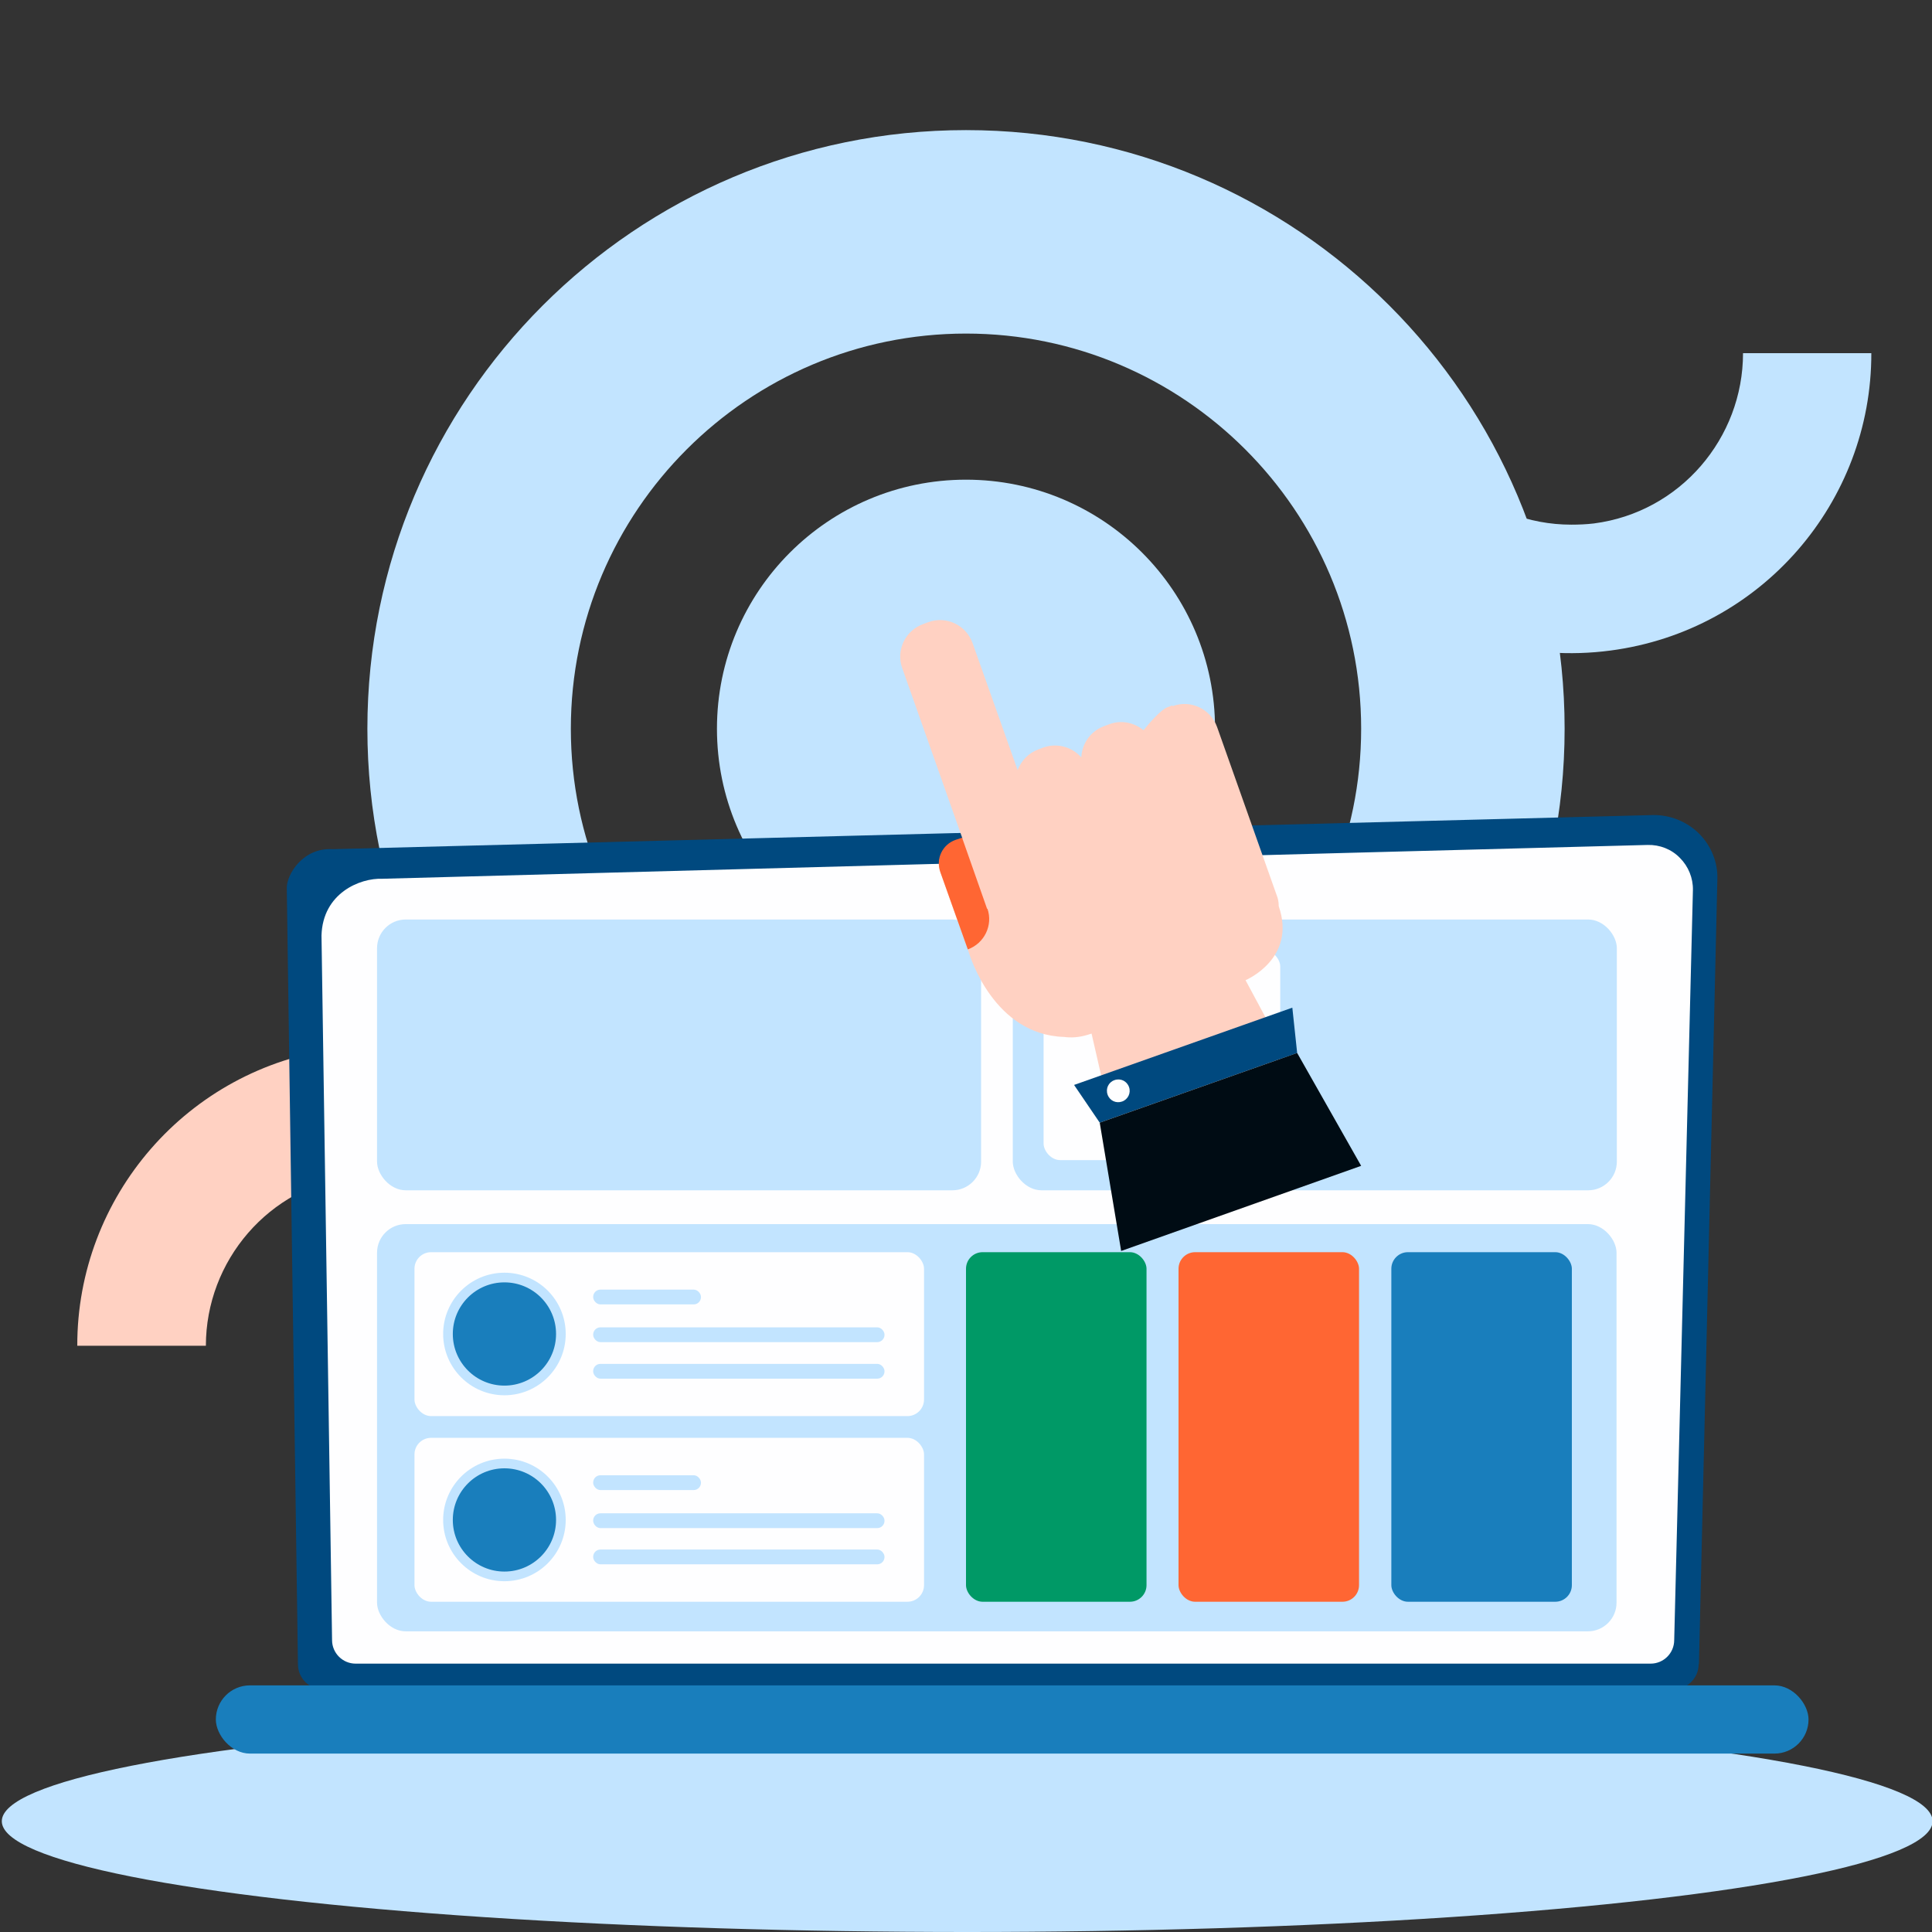
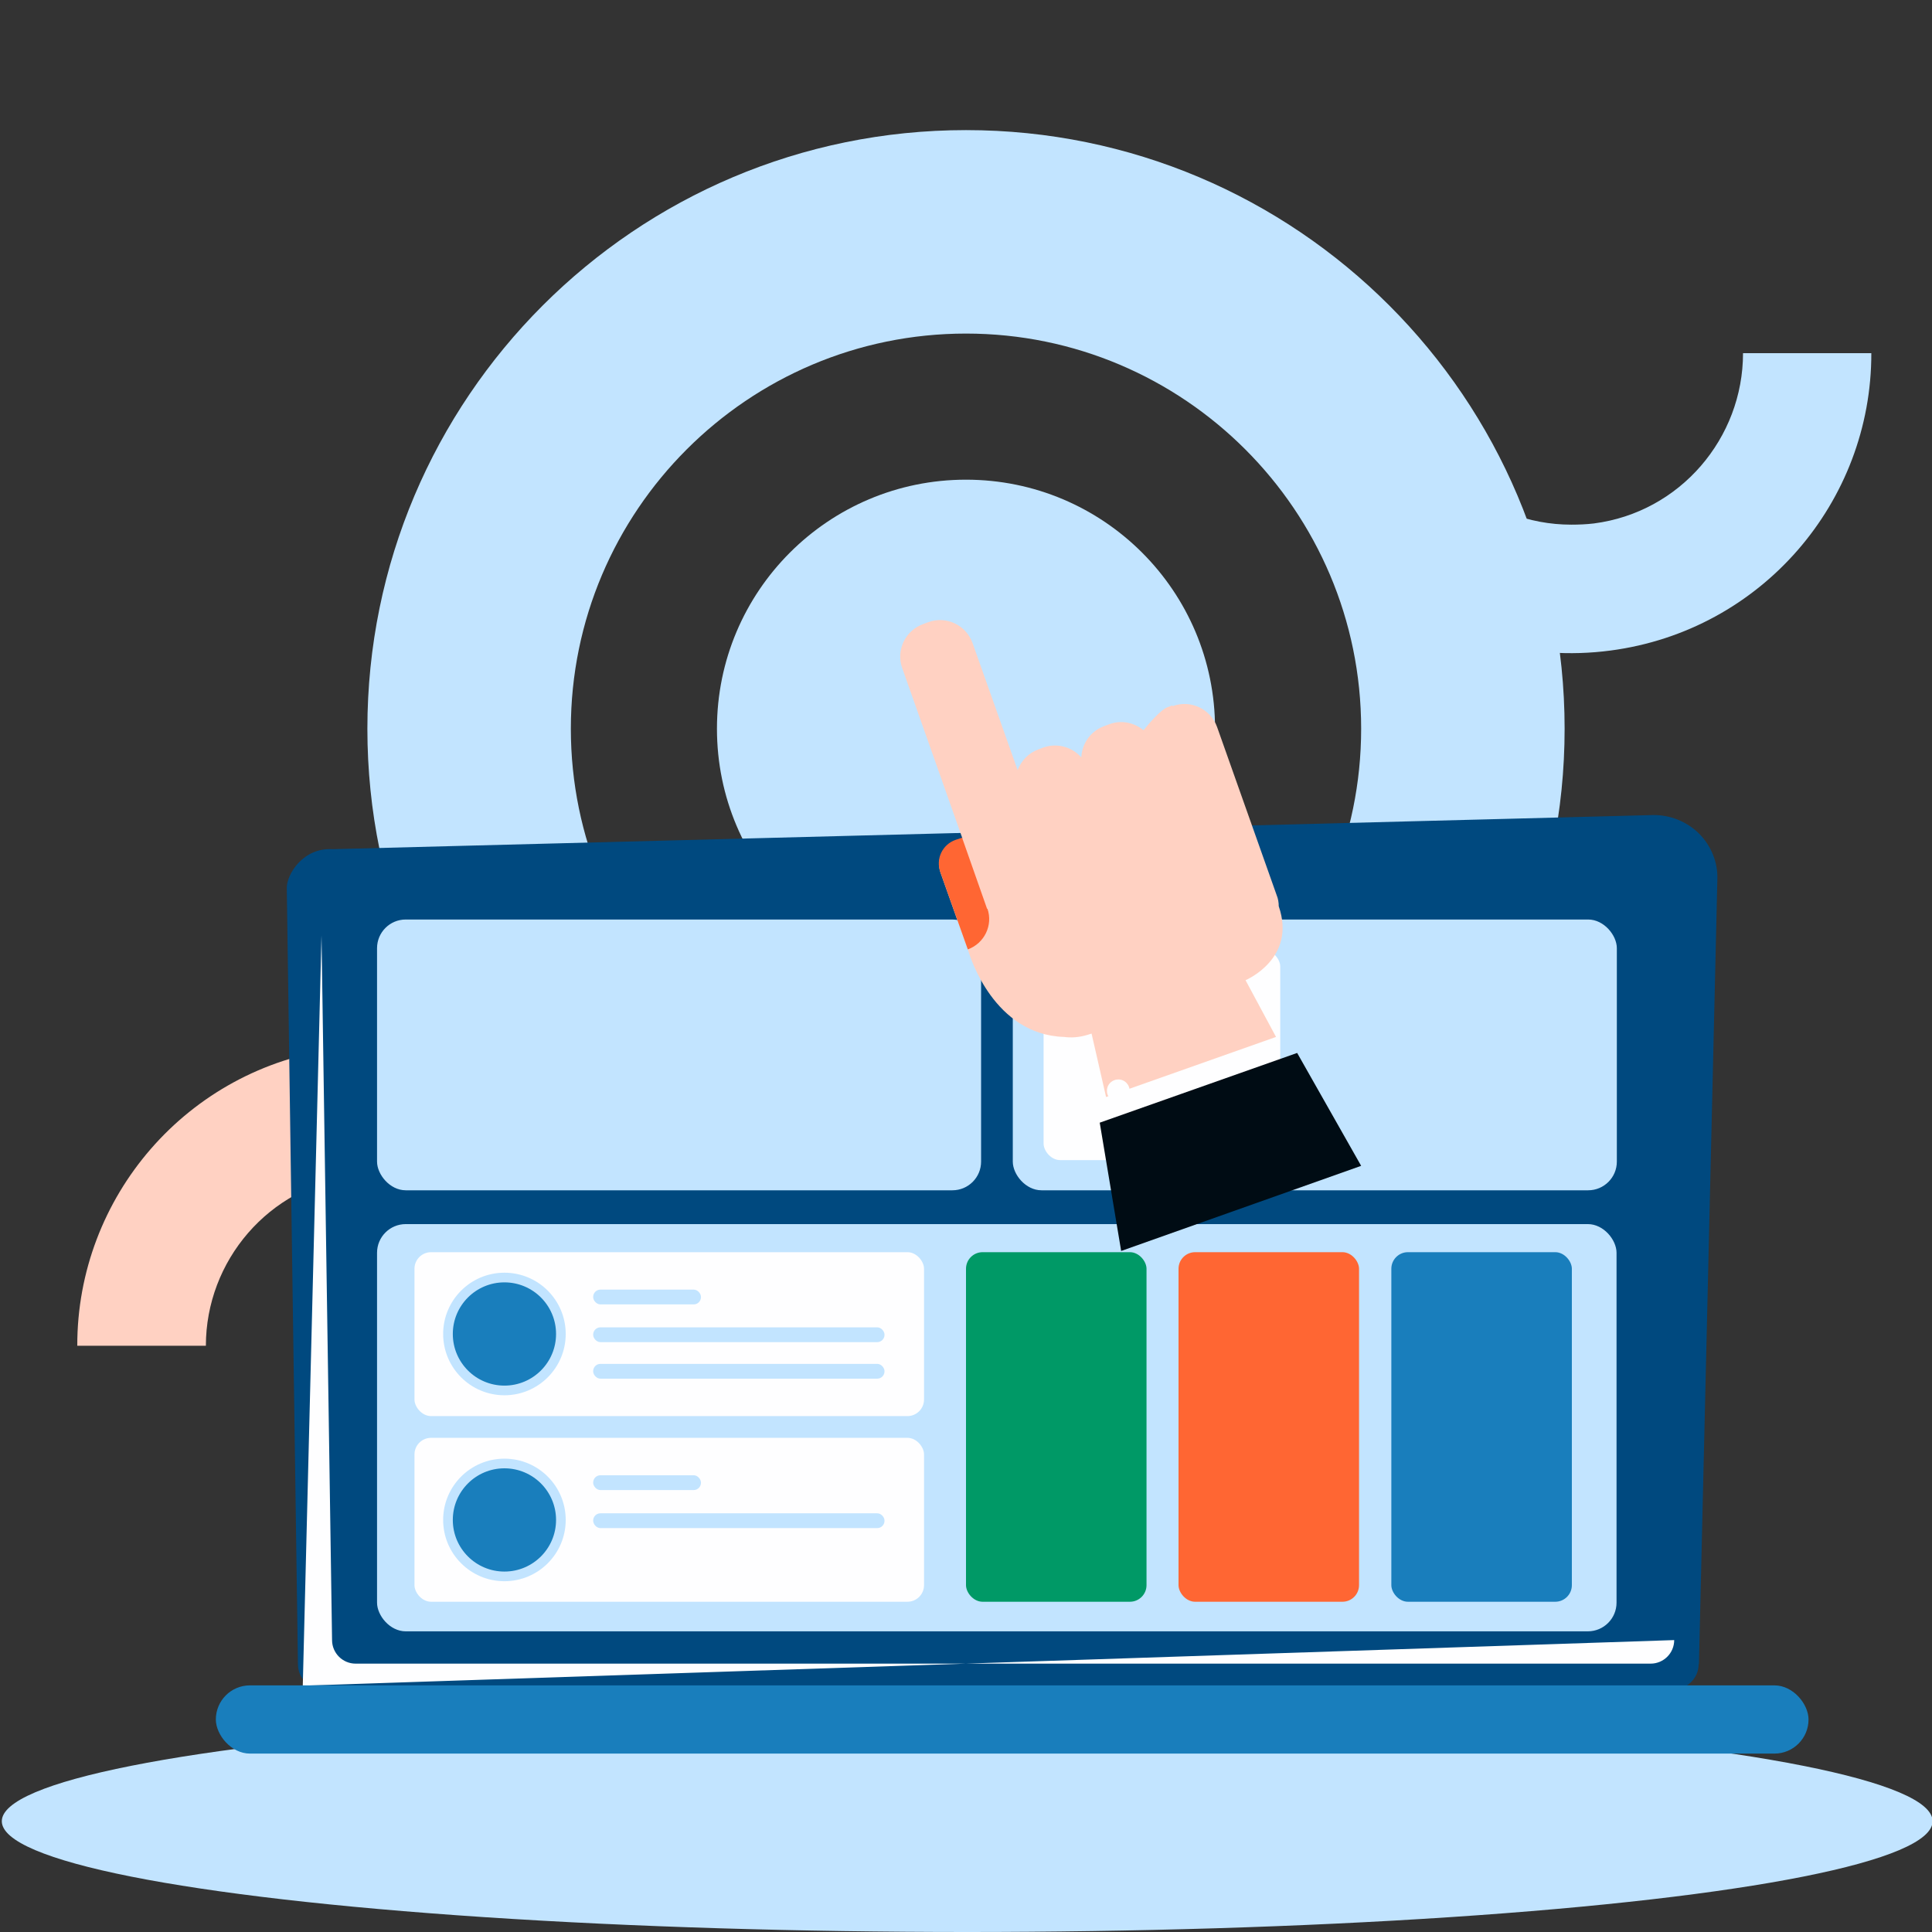
<svg xmlns="http://www.w3.org/2000/svg" id="Layer_1" data-name="Layer 1" viewBox="0 0 64 64">
  <rect x="0" y="0" width="64" height="64" fill="#333333" stroke="none" />
  <defs>
    <style>
      .cls-1 {
        fill: #c2e4ff;
      }

      .cls-2 {
        fill: #096;
      }

      .cls-3 {
        fill: #ffd1c2;
      }

      .cls-4 {
        fill: #197ebc;
      }

      .cls-5 {
        fill: #f63;
      }

      .cls-6 {
        fill: #fefeff;
      }

      .cls-7 {
        fill: #00497f;
      }

      .cls-8 {
        fill: #000c14;
      }
    </style>
  </defs>
  <ellipse class="cls-1" cx="32.04" cy="60.33" rx="31.98" ry="3.67" />
  <path class="cls-1" d="m42.13,11.7h4.25c0,.24.02.5.05.74.37,2.82,2.78,4.94,5.62,4.94.24,0,.5-.01.75-.04,2.86-.37,4.94-2.83,4.94-5.64h4.25c.01,4.92-3.63,9.19-8.64,9.85-5.44.72-10.43-3.11-11.14-8.55-.05-.44-.09-.87-.09-1.3Z" />
  <circle class="cls-1" cx="32" cy="24.14" r="8.25" />
  <path class="cls-1" d="m32,4.31c-10.95,0-19.83,8.88-19.83,19.83s8.88,19.83,19.83,19.83,19.83-8.88,19.83-19.83S42.95,4.31,32,4.31Zm0,32.92c-7.22,0-13.09-5.87-13.09-13.09s5.87-13.09,13.09-13.09,13.09,5.87,13.09,13.09-5.87,13.09-13.09,13.09Z" />
  <path class="cls-3" d="m22.43,44.58h-4.25c0-.24-.02-.5-.05-.74-.37-2.82-2.78-4.94-5.62-4.94-.24,0-.5.01-.75.04-2.86.37-4.94,2.83-4.94,5.64H2.56c-.01-4.92,3.63-9.19,8.64-9.85,5.44-.72,10.43,3.11,11.14,8.55.05.44.09.87.09,1.3Z" />
  <g>
    <g>
      <path class="cls-7" d="m56.27,55.13c0,.45-.37.83-.83.83H10.7c-.46,0-.83-.37-.83-.83l-.37-25.72c0-.45.54-1.34,1.52-1.28l43.73-1.13c.57-.01,1.12.21,1.53.61.4.4.63.95.61,1.52l-.61,25.99Z" />
-       <path class="cls-6" d="m55.46,54.33c0,.43-.35.78-.78.78H11.78c-.43,0-.78-.35-.78-.78l-.35-23.34c.04-1.4,1.27-1.91,2.02-1.88,0,0,34.18-.92,41.91-1.12.4-.01.79.14,1.07.43.28.28.44.67.43,1.07l-.62,24.85Z" />
+       <path class="cls-6" d="m55.46,54.33c0,.43-.35.78-.78.78H11.78c-.43,0-.78-.35-.78-.78l-.35-23.34l-.62,24.85Z" />
    </g>
    <rect class="cls-4" x="7.15" y="55.83" width="52.76" height="2.26" rx="1.13" ry="1.13" />
    <rect class="cls-1" x="12.49" y="40.55" width="41.06" height="13.49" rx=".95" ry=".95" />
    <rect class="cls-1" x="12.49" y="30.46" width="20.01" height="8.97" rx=".95" ry=".95" />
    <rect class="cls-1" x="33.55" y="30.46" width="20.01" height="8.97" rx=".95" ry=".95" />
    <rect class="cls-2" x="32" y="41.48" width="5.98" height="11.58" rx=".55" ry=".55" />
    <rect class="cls-5" x="39.04" y="41.48" width="5.98" height="11.58" rx=".55" ry=".55" />
    <rect class="cls-4" x="46.09" y="41.48" width="5.98" height="11.58" rx=".55" ry=".55" />
    <g>
      <rect class="cls-6" x="13.73" y="41.48" width="16.88" height="5.43" rx=".55" ry=".55" />
      <g>
        <circle class="cls-1" cx="16.71" cy="44.19" r="2.03" />
        <circle class="cls-4" cx="16.71" cy="44.19" r="1.71" />
      </g>
      <g>
        <rect class="cls-1" x="19.65" y="42.72" width="3.57" height=".49" rx=".24" ry=".24" />
        <rect class="cls-1" x="19.65" y="43.97" width="9.65" height=".49" rx=".24" ry=".24" />
        <rect class="cls-1" x="19.65" y="45.18" width="9.65" height=".49" rx=".24" ry=".24" />
      </g>
    </g>
    <g>
      <rect class="cls-6" x="13.73" y="47.63" width="16.88" height="5.43" rx=".55" ry=".55" />
      <g>
        <circle class="cls-1" cx="16.71" cy="50.35" r="2.03" />
        <circle class="cls-4" cx="16.71" cy="50.35" r="1.71" />
      </g>
      <g>
        <rect class="cls-1" x="19.65" y="48.87" width="3.57" height=".49" rx=".24" ry=".24" />
        <rect class="cls-1" x="19.65" y="50.13" width="9.65" height=".49" rx=".24" ry=".24" />
-         <rect class="cls-1" x="19.65" y="51.33" width="9.65" height=".49" rx=".24" ry=".24" />
      </g>
    </g>
    <rect class="cls-6" x="34.57" y="31.47" width="7.84" height="6.96" rx=".55" ry=".55" />
    <g>
      <rect class="cls-1" x="43.55" y="33.1" width="3.57" height=".49" rx=".24" ry=".24" />
      <rect class="cls-1" x="43.55" y="34.7" width="8.79" height=".49" rx=".24" ry=".24" />
      <rect class="cls-1" x="43.55" y="36.3" width="8.79" height=".49" rx=".24" ry=".24" />
    </g>
  </g>
  <g>
    <path class="cls-3" d="m38.83,23.37l-.16.06c-.21.08-.58.5-.79.76-.3-.25-.73-.35-1.13-.2l-.16.06c-.46.16-.75.58-.77,1.04-.3-.34-.79-.49-1.25-.33l-.16.06c-.34.12-.58.38-.7.69l-1.49-4.2c-.21-.6-.87-.92-1.47-.7l-.16.06c-.6.21-.92.87-.7,1.47l1.99,5.63-.21.08c-.44.15-.67.63-.51,1.07l.94,2.65c.03.09.82,2.71,3.15,2.78.23.03.48.02.78-.07.04-.01.08-.03.13-.04l.48,2.1,5.63-1.99-1.01-1.88s1.7-.71,1.1-2.45c0-.12-.02-.25-.07-.37l-1.97-5.56c-.21-.6-.87-.92-1.47-.7Z" />
    <path class="cls-3" d="m31.91,22.03c.13.37-.06.78-.44.91h0c-.37.13-.78-.06-.91-.44l-.18-.52c-.13-.37.06-.78.44-.91h0c.37-.13.78.06.91.44l.18.52Z" />
    <g>
      <g>
-         <polygon class="cls-7" points="35.58 35.94 42.81 33.38 42.97 34.88 36.43 37.19 35.58 35.94" />
        <polygon class="cls-8" points="36.43 37.19 42.97 34.88 45.09 38.62 37.14 41.44 36.43 37.19" />
      </g>
      <path class="cls-6" d="m37.4,36.01c.07.19-.03.41-.23.48s-.41-.03-.48-.23.03-.41.23-.48.41.03.48.23Z" />
    </g>
    <path class="cls-5" d="m32.7,30.11l-.83-2.36-.21.07c-.44.15-.67.63-.51,1.07l.91,2.56h0c.55-.2.84-.8.65-1.35Z" />
  </g>
</svg>